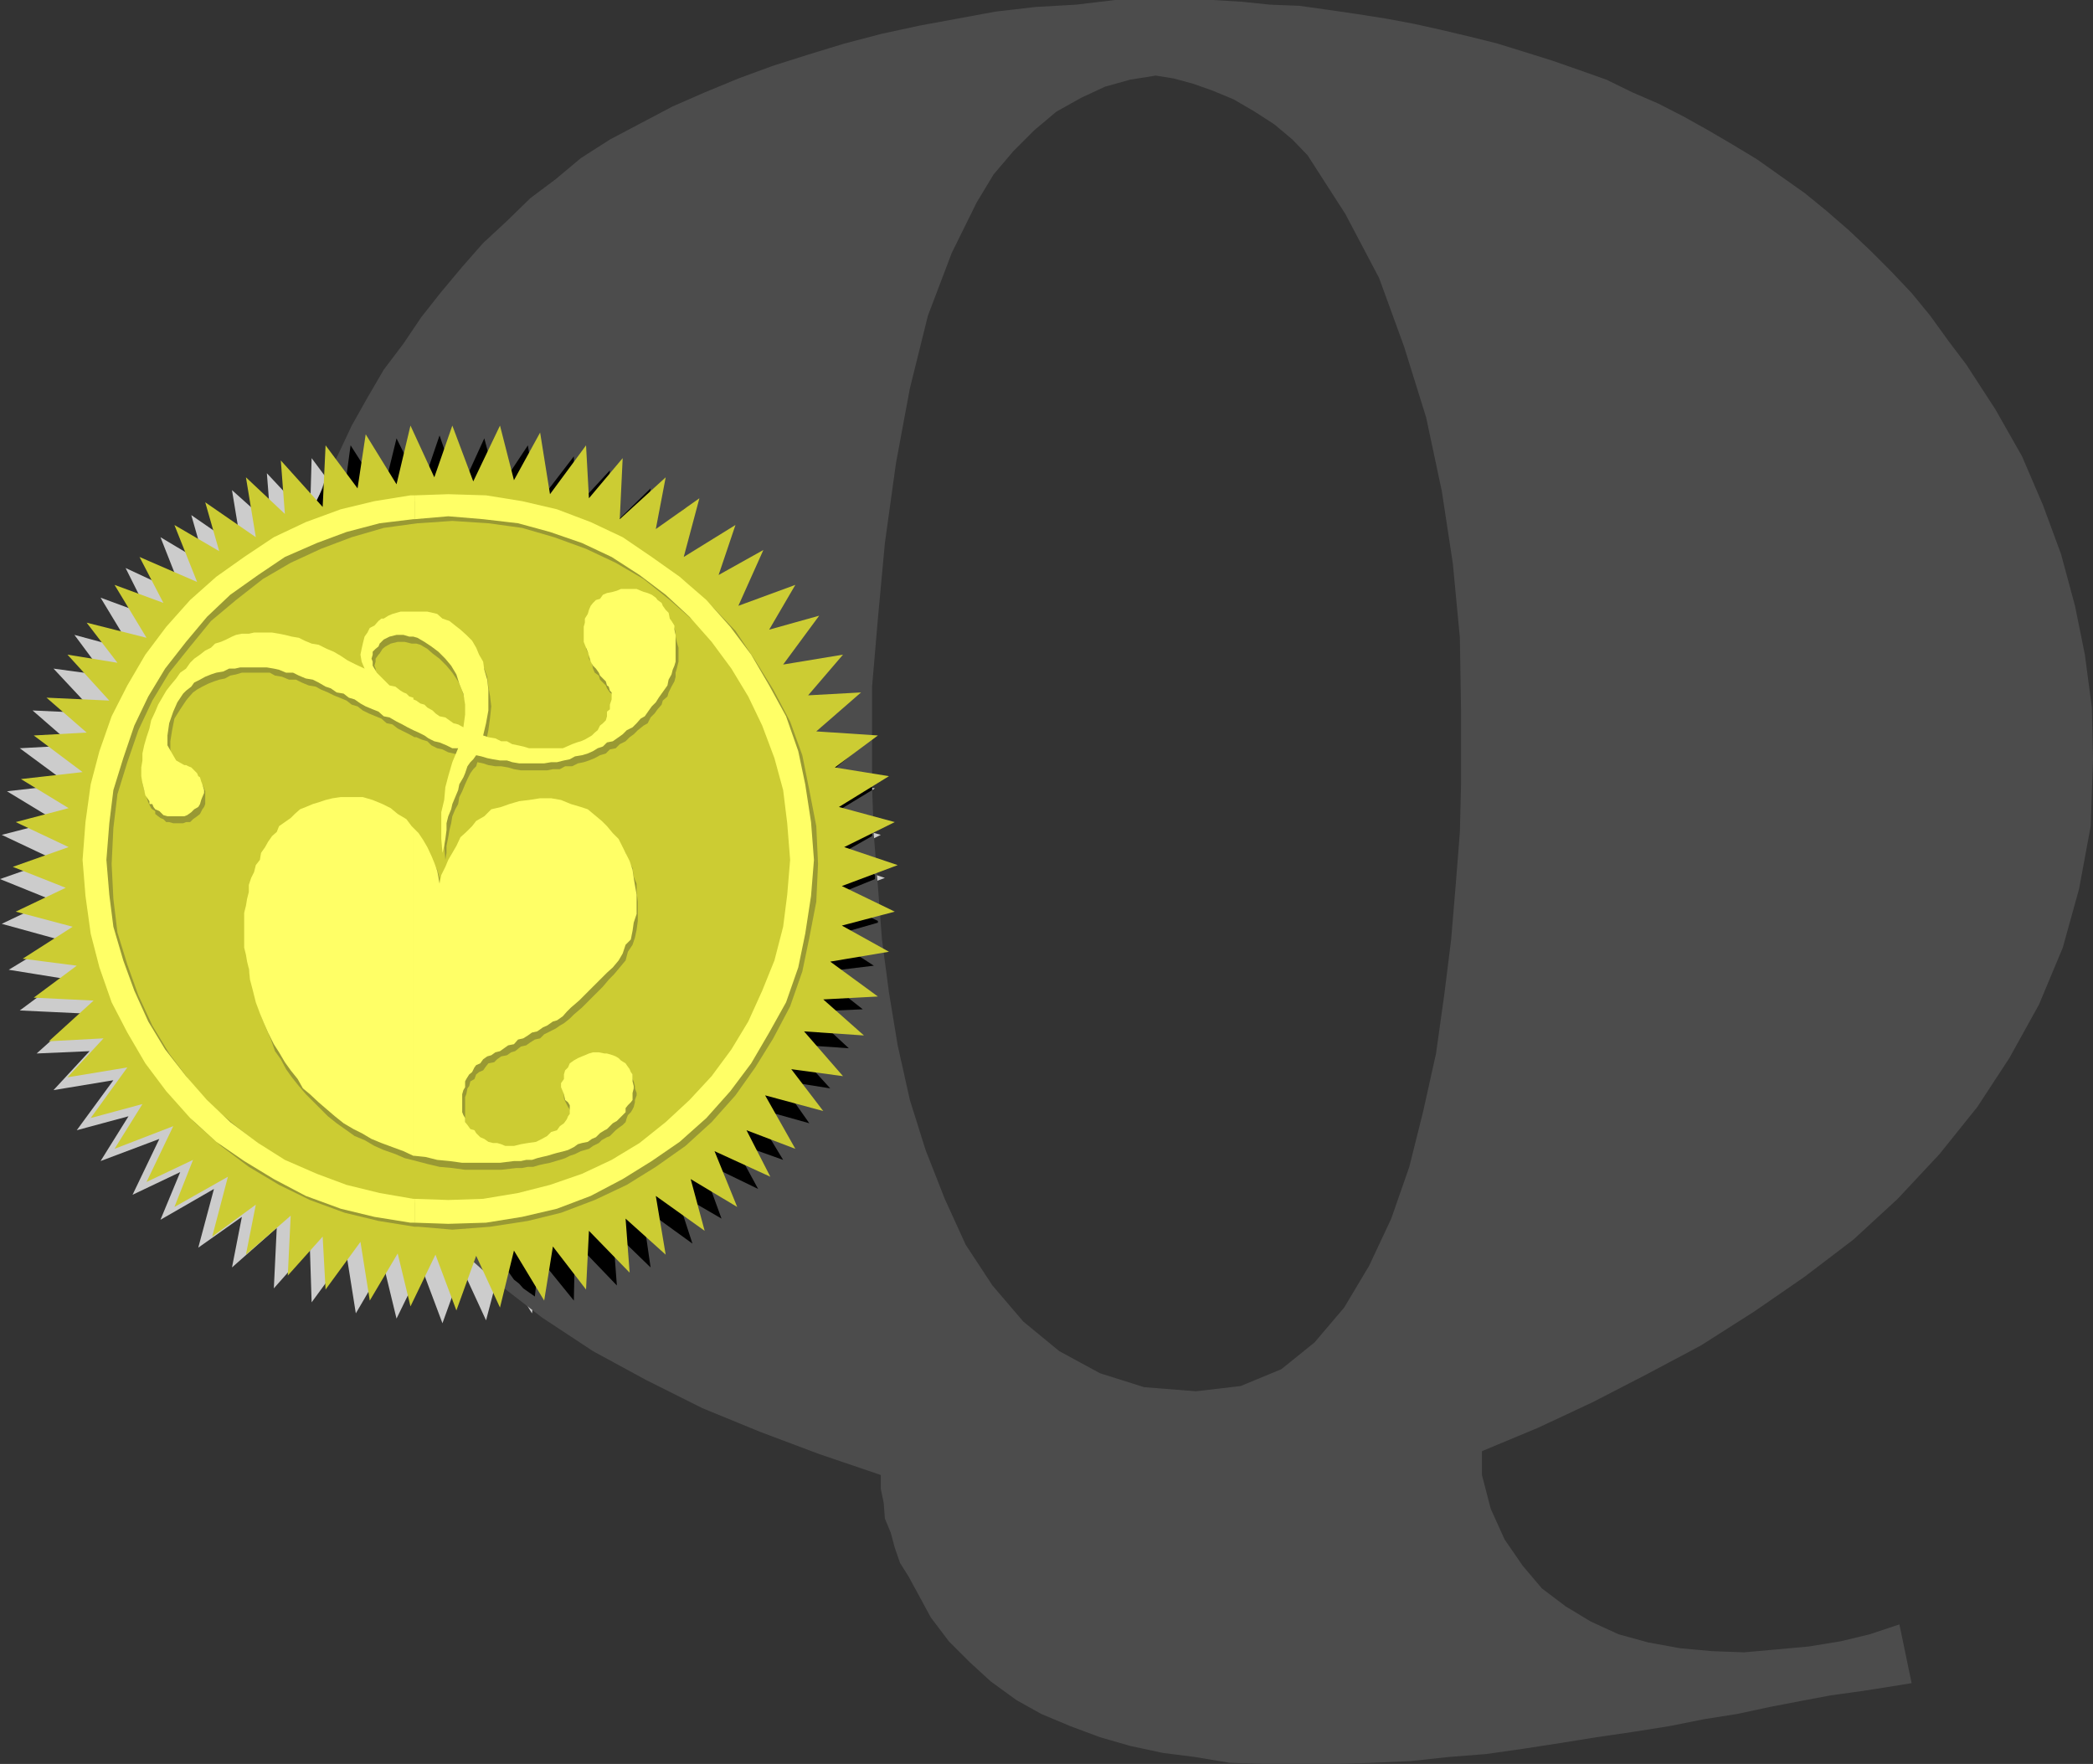
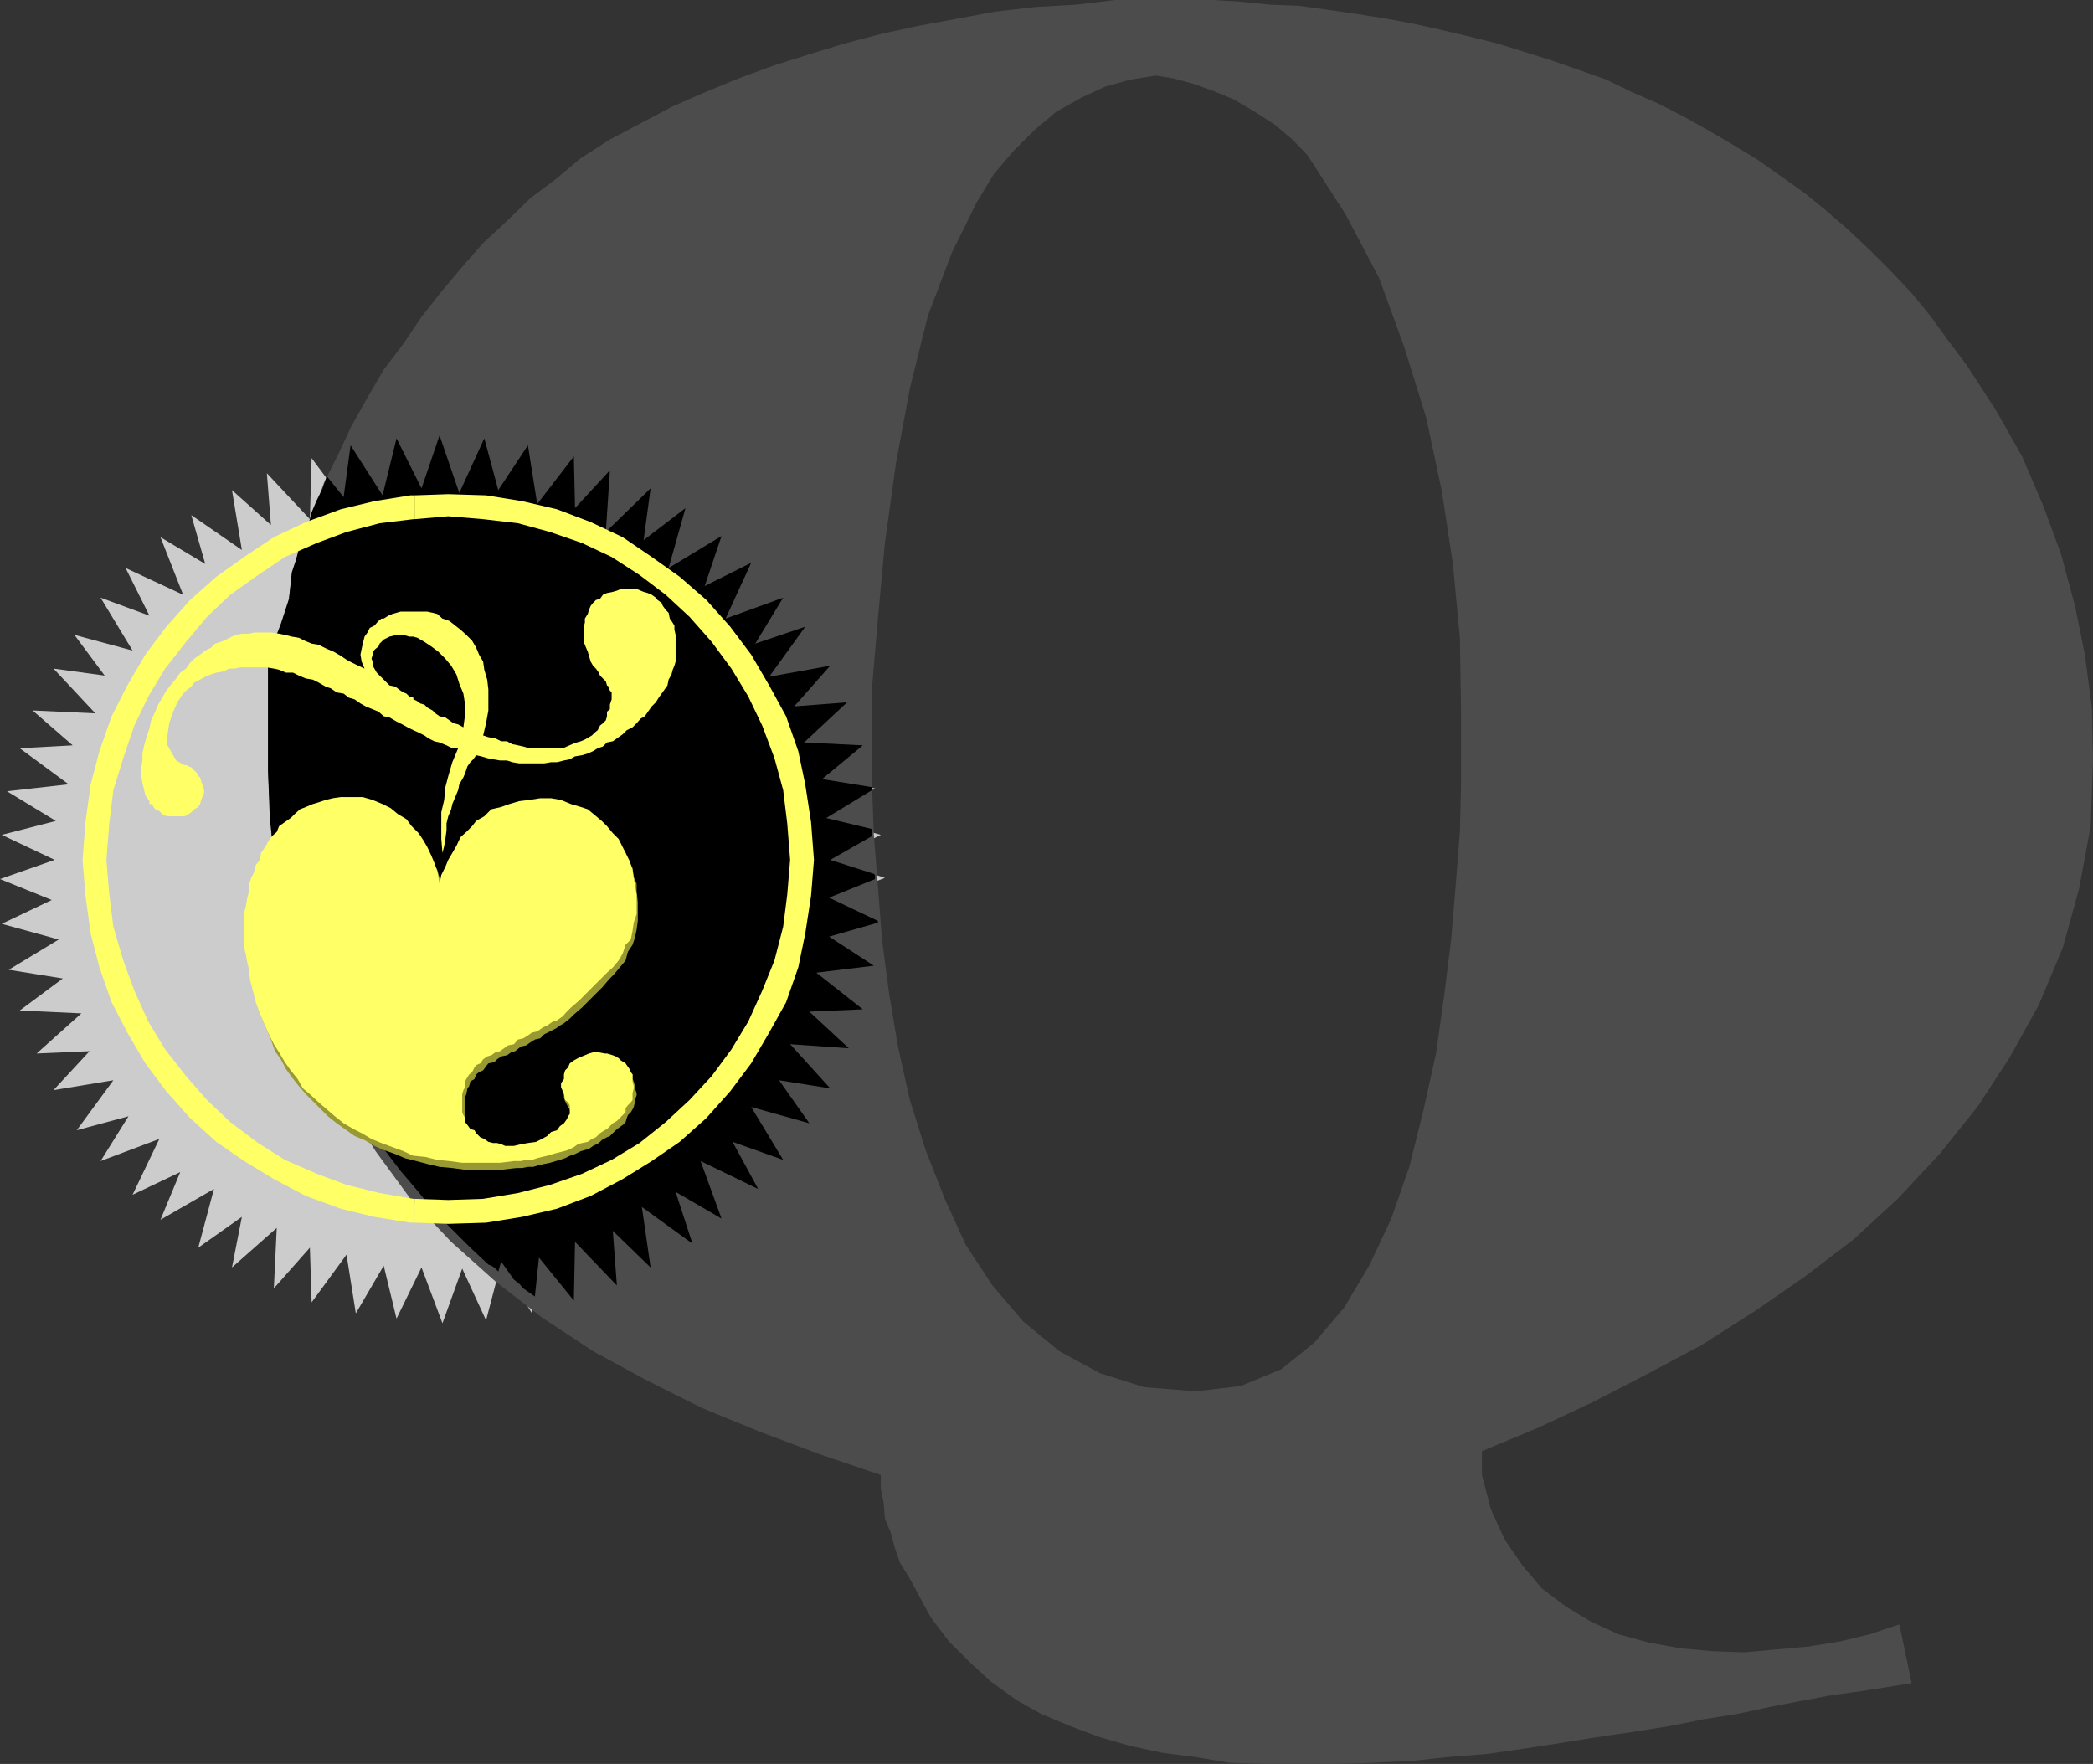
<svg xmlns="http://www.w3.org/2000/svg" width="360" height="303.398">
  <rect width="100%" height="100%" fill="#333333" stroke="none" />
  <path fill="#ccc" d="m79 85 4.602-9.602L86 84.801l4.8-8.203 1.403 10.601 6.2-8.398.5 9.097 5.8-7-.3 10.602 7.699-7.2-1.399 8.9 7.2-5.302-2.7 9.801 8.899-5.3-2.899 8.402 7.7-4-4.301 9.597 9.8-3.597-4.5 7.597L138.5 108l-6.2 8.398L142.603 115l-6 6.7 9.101-.5-7.402 6.8 10.3.7-7.398 5.5 9.297 1.398-8.598 5.3 9.598 2.7-8.7 4.3 9.403 3.102-9.601 3.598 8.898 4.3-8.898 2.403 7.898 4.597-10.098 1.7 8.2 6-9.399.402 7 6.3-10.3-.5 6.699 7.4-8.899-1.2 5.5 7.2-10-2.602 5.2 9.101-8.403-3.101 4.102 7.902-9.602-4.3 3.902 9.6-8-4.6 2.399 8.698-8.399-6 1.7 10.102-6.7-6.3.5 9.398-7-7.5-.5 10.402-5.699-7.5-1.203 9.398-5.297-8.699-2.601 9.899-4.102-8.899-3.398 9.399L72.5 218l-4.297 8.8L66 217.7l-4.797 8.198-1.601-10.097-6 8.199-.301-9.402-6.2 7 .5-10.399L39.903 218l1.7-8.7-7.5 5.298L36.8 204.5l-9.2 5.3 3.4-8.201-8.2 3.902 4.602-9.602-10.101 3.801L22.1 192l-8.898 2.398 6.297-8.597L9.203 187.5l6.2-6.7-9.102.4L14 174.3l-10.598-.5 7.399-5.5-9.301-1.5 8.602-5.202-9.801-2.7 8.601-4.097L0 151.199l9.402-3.3-9.101-4.301 9.3-2.399-8.398-5.101 10.598-1.2-8.399-6.199 9.098-.5-6.898-6 10.8.5L9.203 115 18 116.2l-5.2-7 10 2.698-5.5-9.097 8.403 3.097-4.101-8.199 9.898 4.602-3.898-9.903L35.3 97l-2.399-8.402 8.7 6-1.7-10.297 6.7 6-.7-8.903 7.399 7.903.3-10.5 5.5 7.398 1.399-9.398L66 85.5l2.203-10.102 4.297 8.903 3.102-8.903L79 85" />
  <path fill="#4c4c4c" d="M198.8 13V0h9.802l5 .3 4.8.5 5.098.2 5 .7 4.8.698 5.102.801 4.801.899 4.5 1 5.098 1.203 4.8 1.199 4.5 1.398 4.801 1.5L271.5 12l4.8 1.7 4.5 2.198 4.403 1.903L289.5 20l4.3 2.398 4.102 2.403 4.301 2.597 4.098 2.903 4.101 2.898 3.801 3.102L318 39.598 321.602 43l3.601 3.598 3.598 3.8L332 54.301l3.102 4.297 3.101 4.101 5 7.7 4.598 8.101 3.601 8.398 3.098 8.403 2.402 8.898 1.7 8.399 1.199 9.101.199 8.899-.398 11.5-2 10.8L354.8 163l-4.098 9.8-5.101 9.2-5.5 8.398-6.5 8.102-7.2 7.7-7.601 7-8.399 6.398-8.699 6-9.101 5.8-9.399 5-9.3 4.801-9.403 4.399-9.598 4v4.101l1.5 5.801 2.399 5.3 3.101 4.5 3.301 3.9 4.098 3.1 4.3 2.598 4.801 2.2 5.098 1.402 5.5 1 5.5.5 5.5.2 5.602-.5 5.5-.5 5.5-.9 5-1.202 5.101-1.7L328.8 289.5l-4.301.7-4.5.698-5.098.7-5.3 1-5.2 1-5.601 1.203-5.7.898-6 1.2-6.3 1-6.2.902-6.199 1-6.5 1-6.3.898-6.399.5-6.5.7-6.5.3-6.203.2h-12.5l-6-.2-6-1-5.5-.699-5.598-1.2-5.199-1.5-5.101-1.902-5-2.097-4.301-2.403-4.399-3.199-3.601-3.3-3.598-3.598-3.101-4.102-2.602-4.8-1.2-2.2-1.5-2.398-.898-2.602-.699-2.601-1-2.399L152 258.5l-.5-2.402v-2.399l-10.598-3.601-10.101-3.797-10-4.102-9.598-4.8-9.203-5-8.797-5.801-8-6.2-7.601-6.8-7-7.399-6-8.199-5.5-8.8-4.602-9.602L51.203 169l-2.902-11-1.5-12.3-.7-12.9v-18.5l.7-3.1 1.5-3.602 1.402-4.399.5-4.5 1.7-5.3 1.898-5 1.902-5.301 2.399-4.797 2.398-5.102 2.703-4.8L66 63.597l3.402-4.5L72.5 54.5l3.402-4.3 3.598-4.302 3.602-4.097L87.203 38l4-3.902 4.399-3.297 4.3-3.602 5-3.199 5.301-2.8 5.5-2.9 5.5-2.402L127 13.5l6-2.2 6-1.902 6.203-1.898 6.5-1.7 6.5-1.402 13-2.398 6.899-.8 7-.4L191.8 0h7v13l-4.399.7-4.3 1.198L186 16.801l-4.297 2.398-3.8 3.2L174.3 26l-3.399 4L168 34.8l-4.297 8.7-4.101 10.8-3.102 12.5-2.398 12.9-1.899 13.698-1.203 13-1 11.7v17.3l.3 8.2.7 8.8.703 9.2 1.2 9.101 1.5 9.102 2.097 9.398 2.703 8.602 3.297 8.398 3.602 7.899 4.601 7L176 227.3l6.203 5.097 7 3.801 7.598 2.399 8.902.703 7.7-.903 7-2.898 5.699-4.602 5.101-6 4.297-7.199 3.8-8.101 3.102-8.899 2.399-9.601 2.199-9.899 1.402-10 1.2-9.601.8-9.598.7-8.902.199-8.2V122l-.2-12.3-1.199-12.7L248 84.5l-2.7-12.7-3.8-12.202-4.297-11.797-5.8-11-6.5-10.102L222.3 24l-3.098-2.602-3.402-2.199-3.598-2.101-3.601-1.5-3.399-1.2-3.3-.898-3.102-.5" />
  <path d="m79 84.8 4.3-9.402 2.403 8.903 5.098-7.703 1.601 10.101 6.301-8.199.2 8.898 6-6.5-.7 10.602 7.7-7.5-1.2 8.898 7.2-5.5L115 97.7l9.102-5.5-2.899 8.602 8-4-4.402 9.597 9.902-3.597-4.8 7.898 8.597-2.898-6.2 8.597 10.5-1.898-6.198 7 9.101-.7-7.402 6.9 10.101.5-7 5.8 8.598 1.398v.5l-7.898 4.801 7.898 1.899v1.203l-7.2 4.097 7.5 2.403.2.199v.7l-7.898 3.198 8.398 4v.301l-8.398 2.399 7.699 5-9.899 1.203 8 6.297-9.199.402 6.797 6.3-10.098-.702 6.899 7.601-8.801-1.398 5.203 7.398-10-2.8 5.5 9.101-8.703-3.102 4.402 8.102-9.902-4.8 3.602 9.898-7.899-4.598 2.899 8.898-8.7-6.3 1.5 10.402-6.5-6.3.7 9.398-7.2-7.5-.199 10.101-6-7.398L92 223l-1-.7-1-.702-.7-.797-.898-.703L86.203 217l-.5 1.7-.5-.5L85 218l-.5-.3-.5-.2-3.098-2.902-3.101-3.098-3.098-3.102-2.902-3.597-2.899-3.403L66.301 198l-2.2-3.3-1.699-3.102-3.601-6L55.5 178.8l-2.7-6.903-2.398-7.5-1.601-7.898-1.5-7.7-.899-8.1-.3-8.2v-18.2l.699-3.1 1.5-3.9 1.402-4.3.5-4.602.7-2.097.5-1.903.699-2.199 1-2.199.5-1.902L54.5 86l1-2 .703-2.102 2.899 3.602 1.199-8.902 5.5 8.601 2.402-9.8L72.5 84l3.102-9.102L79 84.801" />
-   <path fill="#cc3" d="M81.402 82.8 86 73.2l2.402 9.398 4.5-8.2L94.602 85l6.199-8.402.5 9.101 5.8-6.898-.5 10.5 7.899-7.203L112.8 91l7.5-5.3-2.698 10.1 8.898-5.5-2.898 8.598 7.699-4.3-4.301 9.601 9.8-3.601-4.5 7.703 8.602-2.403-6.199 8.403L145 112.598l-6 7 9.102-.5-7.7 6.703L151 126.5l-7.398 5.5 9.3 1.5-8.601 5.3 9.601 2.598-8.699 4.301 9.2 3.102-9.602 3.597 9.101 4.403-9.101 2.398 8.101 4.5-10.101 1.7 8.199 6-9.398.5 7 6.199-10.301-.7 6.699 7.7-8.898-1.2 5.5 7.2-10-2.7 5.199 9.2-8.399-3.2 4.098 8-9.598-4.398 3.899 9.598-8-4.797 2.402 8.898-8.402-6 1.699 10.102-6.898-6.203.699 9.3-7-7.199-.5 10.102-5.7-7.403-1.5 9.301-5.199-8.601-2.402 9.8L81.902 216l-3.402 9.398-3.598-9.597-4.3 8.898-2.2-9.101-4.8 8.101L62 213.598l-6 8.203-.5-9.102-6 6.7.5-10.301-7.7 6.703 1.7-8.602-7.5 5.5 2.703-10.3L30 207.597l3.203-8.098-8 3.8 4.598-9.6-10.098 3.898 4.797-7.7-8.898 2.403 6.3-8.703-10.3 1.703 6.199-6.703-9.399.5 7.7-7-10.301-.5 7.402-5.5-9.3-1.2 8.597-5.5-9.797-2.597 8.598-4.102-9.098-3.601 9.598-3.399-9.098-4.3L11.801 139l-8.2-5 10.602-1.2-8.402-6.3 9.101-.5L8 120l10.8.5-7.198-7.902L20.203 114l-5.3-6.902 10.3 2.601-5.5-9.101 8.399 3.101L24 95.801l9.902 4.297L30 90.3l7.703 4.5-2.402-8.403 8.699 6-1.7-10.3 6.7 6.3-.7-9.199 7.2 8 .5-10.601L61.5 84l1.402-9.3 5.301 8.6 2.399-10.1 4.101 8.898 3.098-8.899 3.601 9.602" />
  <path fill="#993" d="m71.602 199.7 1.898.5 2.102.5 2.199.198L80 201.2h6.203l2.598-.3h1l1-.2h.902l1-.3.899-.2 1-.199 1-.3.699-.2.902-.3.797-.4.902-.3 1-.5.7-.2.699-.202.699-.5 1-.5.5-.5.902-.5.5-.2 1-1 .5-.398.7-.5.5-.5.199-.7.199-.5.5-.5.3-.5.2-.402.203-.8v-.399l.297-.8v-.4l-.297-.8v-.4L109 186l-.2-.402v-.797l-.5-.403-.5-.3-.5-.5-.5-.399-.398-.3-.8-.2-.7-.3h-.5l-1.199-.2h-.703l-.7.2-.698.3-.7.2-.5.3-1 .399-.5.5-.402.703-.297.5-.203.699-.297.8-.203.7v1.398l.203.5.5 1 .297.403.203.5.2.297v.703l-.2.5-.203.398v.5l-.5.7-.7.5-.8.699-.7.3-.698.7-1 .5-1.2.5-1.199.203L90 198l-1.398.3h-1.2l-.699-.3-.703-.2h-.797l-.703-.202-2.098-1.5-.5-.5-.5-.2-.5-.699-.5-.5-.199-.699L80 193v-4.3l.203-.5.2-1 .3-.4.2-.8.699-.402.3-.797.5-.403.7-.3.5-.7.398-.5 1-.199.5-.5.703-.5 1-.199.7-.5.699-.2 1-.8.898-.2.703-.5.797-.5.902-.202.7-.7 2-1 .699-.5L97 176l1-.8.703-.7 1.399-1.2 1.199-1.202 1.199-1.2 1.203-1.199 1-1.199.899-.902 2-2.399.398-1.5.8-1.199.403-1.2.297-1.402.203-1.5v-3.3l-.203-1.7V152l-.5-1.2-.2-1.5-.8-1.402-.398-1.199-.801-1.199-.899-1-1-1.2-.902-.902-1.2-1-1.5-1-1.198-.398-1.399-.8-1.703-.4-1.7-.3h-1.898l-1.902.3-1.898.2-1.5.5-1.7.5-1.402.398-1.2 1-1.398 1-.8.903-.899 1-1 .898-.902 1.5-.801 1.2-.398.902-.801 1.5-.399 1.398-.5 1.2-.3-.899v-1l-.399-1.402-.8-1.2-.403-1.5-.797-1.199-.703-1.199-.898-.902v56.101m0-56.101-.301-.297-1.2-1.203-1.199-.899-1.199-1-1.703-1-1.398-.398-1.7-.5h-4.101l-1.2.199-1.199.3-1.199.4-.902.3-1.2.5-1 .398-.898.801-1 .7-.703.5-1 .902-.5 1-.898.699-.5 1-.7.898-.5 1-.5.903-.5 1.199-.402 1.2-.297 1-.5 1.198-.203 1.2-.2 1.203V157l-.3 1.2v6l.3 1.198v1.2l.2 1.203 1 3.797.402 1.703.801 2.199.7 1.7.699 1.6.699 2 1 1.4.902 1.698 1 1.403 1.2 1.5 1.199 1.398 3.8 3.801 1.5 1.2 1.7 1.198 1.398 1 1.703.7 1.7 1L66 197.8l2 .699 1.602.7 2 .5v-56.102" />
-   <path fill="#993" d="m71.602 126.8.898.4 1 .3.703.7 1 .5.899.198 1 .5.898.2 1 .3-1 2.403-.398 2.398-.801 1.899v2.203l-.399 2.097v4.602l.2 2.398.199-1.199V145.5l.3-1.5.2-1.2.3-1.202.2-1.2.5-1.199.5-.898.199-1.203.5-1 .5-1.2.402-.898.5-1 .5-.7.5-.5.2-.702 1 .203.898.297 1.203.203h1l1.2.199 1 .3 1.199.2h4.5l1-.2H96.3l.902-.5h1.2l1-.5 1-.202.898-.297 1-.403.902-.5 1-.3.7-.7 1-.199.699-.699 1-.5.699-.7.699-.5.703-.702 1-.797.7-.403.5-1 .699-.699.5-.699.699-.8.199-.7.8-.7.2-.702.5-1 .5-.899.203-.8v-.7l.2-.699.3-1.2v-2.402l-.3-1-.2-.898v-.7L116 108l-.297-.402-.5-1-.203-.5-.5-.7-.5-.5-.398-.5-.5-.398-.5-.5-.7-.3-.699-.2-.5-.2-1-.3h-2.402l-.899.3-.8.2-.7.2-.699.3-.703.7-.5.198-.7.5-.3.5-.398.7-.301.703-.2.797v.703l-.3.699v2.598l.5 1v.703l.5.699.199 1 .3.7.7.5.203.698 1 1 .2.5.5.7.3.203.2.699v3.2l-.5.398-.2.8-.3.7-.2.5-.5.402-.5.5-.402.7-.801.3-.398.5-.5.398-1 .301-.5.2-.7.3-.902.399h-1l-1 .3h-3.598l-.902-.3h-1l-.898-.2-1.2-.199-1-.5h-1l-.699-.5L84.5 128l-.898-.5.398-1.902.3-2.2.2-1.898-.2-1.7-.3-1.702-.2-1.7-.5-1.398-.5-1.2-.698-1.202-.5-1.2-.899-1-1-.898-.902-.7-1-.8-1.2-.402-1-.797-.898-.203-.703-.2h-2.398v4.301l.699.2 1.199.699.902.8 1.2.903L76.8 114.5l1 1.2 1 1.5.699 1.6.5 1.7.203 1.7v1.898L80 126.3l-.797-.5-.703-.203-.7-.5-1-.5-.698-.2-1.399-1-.703-.5-.5-.5-1-.199-.5-.5-.398-.199v5.3m0-5.299-.301-.3-.5-.2-.7-.5-.199-.5h-.5l-1.199-.7-.703-.202-.7-.7-.8-.5-.2-.5-.698-.5-.301-.699-.2-.5V115l-.199-.5.2-.7v-.5l.5-.702.199-.2.5-.8.5-.399.902-.5 1.2-.3h1.199l1.199.3h.8v-4.3h-2.199l-1 .199-.402.203-1 .297-.5.5H66l-.7.402-.5.5-.898.7-.3.8-.7.7v.898l-.199 1-.3 1.203.3 1.199.2 1.2-1.2-.7-1.402-.7-1.2-.8-1.5-.7-1.199-.702-1.199-.5-1.203-.5-1.2-.2-1.198-.5-1.2-.199-.902-.3-2.398-.399H44l-1 .2h-1l-.898.198-.7.301-1 .5-1 .399-1.199.3-.703.7-.898.5-.801.703-.899.699-1 .7-.699.8-1 .898-.402 1-1 1.2-1 .902-.399 1.2-.8 1.198-.7 1.2-.5 1.5L26 126.5l-.297 1.5-.5 1.398-.203 1.403-.2 1-.3 1.398v1.5l.3 1.2.403 1.199.297.902.5 1 .203.2.5.3v.5l.5.398.399.301.5.2.5.5h.5l.699.199H31.5l.5-.2h.703l.5-.5.7-.5.5-.398.398-.8.3-.4.2-.5v-2.202l-.2-.5-.3-.7-.399-.199-.3-.699-.2-.3-.5-.5-1-.4H32l-1.2-1-1-1-.5-1.402V127.5l.302-1.902.398-2L31 122l1-1.5.402-.5.801-.902.7-.5.898-.5 1-.5 1-.399.902-.3 1-.2.899-.5 1-.199 1-.3h4.8l.899.5 1.199.198 1.203.5h1.2l1 .5 1.199.5 1.199.2.902.5 1.2.5 1 .5 1 .402 1.199.5.898.7 1 .3.902.7 1 .5 1.2.5 1 .398.898.8 1 .2.902.703 2 1 .899.5h.3V121.5" />
-   <path fill="#993" d="m72 211 5.8.5 6.5-.5 6.5-1 5.7-1.402 5.8-2.2 5.5-2.597 5-3.102 5.102-3.601 4.5-4.098 4.098-4.602 3.402-4.8 3.098-5 2.902-5.5 2.098-6 1.203-5.797 1.2-6.203.3-6.5-.3-6.5-1.2-6.2-1.203-6-2.098-5.8-2.902-5.5-3.098-5-3.402-5.098-4.098-4.3-4.5-4.102-5.101-3.598-5-3.102-5.5-2.898-5.801-2.102-5.7-1.199-6.5-1-6.5-.5L72 86v4l5.8-.402L84 90l5.8.8 5.5 1.598 5.5 2 5.102 2.403 4.801 2.797 4.5 3.601 4.098 3.602 4.101 4.398 3.399 4.5 2.8 4.801 2.399 5.098 2.203 5.5 1.2 5.5.699 5.8.5 6.2-.5 6-.7 5.8-1.199 5.5L132 171.2l-2.398 5.2-2.801 4.8-3.399 4.801-4.101 4.098-4.098 3.601-4.5 3.602-4.8 2.898-5.102 2.399-5.5 1.902-5.5 1.7-5.801.698-6.2.301-5.8-.3v4.1m0-4.102h-.2L66 206.2l-5.5-1.699-5.297-1.902-5.203-2.4-4.797-2.898-4.601-3.602-4.301-3.601L32.703 186l-3.601-4.8-2.899-4.802-2.402-5.199-1.899-5.3-1.699-5.5-.703-5.801-.297-6 .297-6.2.703-5.8 1.7-5.5 1.898-5.5 2.402-5.098 2.899-4.8 3.601-4.5 3.598-4.4 4.3-3.6 4.602-3.602L50 96.8l5.203-2.403 5.297-2L66 90.8l5.8-.8h.2v-4l-.7.2-6.198 1-5.801 1.198-6 2.102L48 93.398 42.8 96.5l-4.8 3.598-4.598 4.101-4.101 4.301-3.598 5.098-3.101 5-2.602 5.5-2.2 5.8-1.398 6-1 6.2-.5 6.5.5 6.5 1 6.203 1.399 5.797 2.199 6 2.602 5.5 3.101 5 3.598 4.8L33.402 193 38 197.098l4.8 3.601 5.2 3.102 5.3 2.597 6 2.2L65.103 210l6.199 1H72v-4.102" />
  <path fill="#ff6" d="m71.3 210.3 5.802.2 6.5-.2 6.199-1 6-1.402 5.8-2.199 5.5-2.898 5-3.102 4.801-3.3 4.598-4.098 4.102-4.602 3.601-4.8 3.098-5.301 2.902-5.2 2.098-6 1.199-5.8 1-6.5.5-6.2-.5-6.5-1-6.5-1.2-5.699-2.097-6-2.902-5.3-3.098-5.301-3.601-4.797-4.102-4.602-4.598-4-4.8-3.398-5-3.403-5.5-2.597-5.801-2.203-6-1.399-6.2-1-6.5-.199-5.8.2v4.1l5.8-.5 6 .5 6 .7 5.5 1.5 5.5 1.898 5.102 2.403L110 98.898l4.5 3.403 4.102 3.797 3.8 4.3 3.399 4.602 2.902 4.8 2.399 5 2.101 5.598 1.5 5.5.7 5.7.5 6.3-.5 6-.7 5.5-1.5 5.801-2.101 5.2-2.399 5.3-2.902 4.801-3.399 4.598-3.8 4.101L114.5 193l-4.5 3.598-4.797 2.902-5.101 2.398-5.5 1.903-5.5 1.398-6 1-6 .2-5.801-.2v4.102" />
  <path fill="#ff6" d="M71.3 206.2h-.198l-5.801-1-5.7-1.4-5.101-1.902L49 199.5l-4.598-2.902-4.8-3.598-4-3.8L32 185.097l-3.598-4.598-2.902-4.8-2.398-5.302-1.899-5.199-1.703-5.8-.7-5.5-.5-6 .5-6.301.7-5.7 1.703-5.5 1.899-5.597 2.398-5 2.902-4.8L32 110.398l3.602-4.3 4-3.797 4.8-3.403L49 95.801l5.5-2.403 5.102-1.898L65.3 90l5.8-.7h.2v-4.1h-.7l-6.199 1-5.8 1.398-6 2.203-5.5 2.597L42 95.801l-4.797 3.398-4.5 4-4.101 4.602L25 112.598l-3.098 5.3-2.699 5.301-2.101 6-1.5 5.7-.899 6.5-.5 6.5.5 6.199.899 6.5 1.5 5.8 2.101 6 2.7 5.2 3.097 5.3 3.602 4.801 4.101 4.602 4.5 4.097L42 199.7l5.102 3.102 5.5 2.898 6 2.2 5.8 1.402 6.2 1h.699V206.2" />
  <path fill="#ff6" d="M71.102 198.8h.199l1.902.2 2 .5 2.098.2 2.199.3H86l2.402-.3h1.2l.898-.2h1l.902-.3.801-.2.899-.2 1-.3.699-.2L97 198l.703-.2 1-.5.7-.5.699-.202 1-.2.699-.5.699-.3.703-.7.797-.5.402-.199 1-1 .7-.398 1.5-1.5v-.703l.398-.5.5-.5.3-.399V188l.2-.8v-.4l-.2-.8v-1.2l-.3-.402-.2-.5-.5-.699-.198-.3-.801-.5-.399-.399-.5-.3-.5-.2-1-.3H104l-1-.2h-1l-.7.2-.698.3-.5.2-.7.3-.699.398-.703.5-.297.7-.5.5-.203.703v.797l-.5.703V187l.3.7.2.5.203 1 .5.398.297.5v1.5l-.297.402-.203.5-.5.7-.7.5-.5.698-1 .301-.698.7-.899.5-1 .5-1.402.199-1.2.203-1.199.297h-1.5l-.699-.297-.703-.203h-.7l-.8-.2-.7-.5-.698-.3-.7-.7-.3-.5-.7-.199-.5-.699L80 193v-.7l-.297-.5-.203-.5v-3.1l.203-.7.297-.5v-1l.203-.402.5-.797.5-.403.399-.8.3-.399.7-.3.5-.7.699-.5.699-.199.703-.5.797-.2.703-.5.7-.5 1-.202.699-.797.898-.203.8-.5.7-.5.902-.2 1-.699.7-.3 1-.7.699-.199 1-.7.699-.8.703-.7 1.399-1.202 2.398-2.399 1.203-1.199 1.2-1.2 1-.902 1-1.199.699-1.199.5-1.5.898-.902.3-1.5.2-1.399.5-1.5v-3.3l-.297-1.7L109 151l-.2-1.402-.5-1.5-1.898-3.797-1-1-1-1.203-.902-.899-2.398-2-1.2-.398-1.699-.5-1.703-.703-1.7-.297h-1.898l-1.902.297-1.7.203-1.698.5-1.399.5-1.703.398-1.2 1.2-1.398.8-.699.899-1 1-1 .902-.703 1.5-1.398 2.398-.5 1.2-.7 1.402-.3 1.5-.2-1.2-.199-1-.5-1.402-.5-1.199-.703-1.5-.7-1.199-.8-1.2-.898-.902v56.403m0-56.403-.301-.3-.899-1.2-1.5-.898-1.199-1-1.402-.7-1.7-.702-1.699-.5h-3.8l-1.399.203-1.203.297-1.2.402-1 .3-1.198.5-1 .4-.899.8-.703.7-2 1.398-.398 1-.801.703-.7 1-.5.898-.699 1-.199 1.2-.703.902-.297 1.199-.5 1-.402 1.2v1.198l-.301 1.2-.2 1.203L42 157v6l.3 1.2.2 1.198.3 1.2.2 1.902.5 1.898.5 2 .703 1.903.7 1.699.699 1.598 1 2L48 181l1 1.7 1 1.398 1.203 1.5.899 1.601 1.199 1 1.5 1.399 1.402 1.203L57.602 192l1.5 1.2 1.699 1 1.402.698 1.7 1 1.699.7 1.898.703 1.902.699 1.7.8v-56.402" />
  <path fill="#ff6" d="M71.102 125.598 72 126l1 .5.703.5 1 .5.899.2 1.199.5 1 .5h1l-1 2.398-.7 2.402-.5 1.898-.199 2.2-.5 2.101v4.602l.2 2.398.3-1.199.2-1.2.199-1.5v-1.202l.3-1.2.5-1.199.2-.898.5-1.203.5-1.2.199-1 .703-1.199L80 133l.402-1.2.5-.702.5-.5.5-.7.899.2 1 .3 1 .2L86 130.8h1.203l.899.297 1.199.203h4.3l1.2-.203h1L97 130.8l1-.203.902-.5 1.2-.2 1-.3.898-.399.8-.5.903-.3.7-.7 1-.199 1-.7.699-.5.699-.702 1-.5.699-.7.703-.8.7-.399.699-1 .5-.699.699-.7.5-.8.5-.7.5-.702.5-.7.199-1 .5-.898.203-.8.297-.7.203-.7v-4.6l-.203-.9v-.702l-.5-.797-.297-.403-.203-1-.5-.5-.5-.699-.2-.5-.698-.5-.301-.398-.7-.5-.699-.301-.699-.2-.5-.202-.703-.297h-2.7l-.698.297-.7.203-1 .199-.699.3-.5.7-.703.2-.5.5-.398.5-.301.698-.2.7-.5.8v.7l-.199.703v2.597l.399 1 .3.7.2.703.3 1 .399.699.5.5.5.7.203.5 1 1 .2.698.3.2.2.703.3.297v1.203l-.3.898V122l-.5.398v.801l-.2.7-.5.5-.5.402-.402.797-.5.402-.5.5-.5.3-.7.4-.699.3-.699.2-.8.3-.903.398-.7.301H91l-1-.3-.898-.2-1-.199-.899-.5h-1l-1-.5-1.203-.2-.898-.3.5-2.102L84 122.2v-3.601l-.2-1.7-.5-1.699-.198-1.398-.7-1.203-.5-1.2-.699-1.199-1-1-1-.898-.902-.703-1-.797-1.2-.403-.898-.8-.8-.2-.903-.199h-2.398v4.301l.699.2 1.199.698 1.203.801 1.2.899 1.199 1.203 1 1.199.898 1.5.5 1.598.703 1.703L80 121.2v1.7l-.297 2.199-.902-.5-.801-.2-1.398-1-1-.199-.7-.5-.5-.5-.902-.5-.5-.5-.7-.199-.698-.5-.5-.2v5.298m0-5.299v-.3l-.7-.2-.5-.5-.5-.202-.5-.297-.902-.703-1-.2-2.2-2.199-.398-.699-.3-.5v-.7l-.2-.5.2-.702v-.5l.5-.5.5-.399.199-.5L66 110l1-.5 1.203-.3h1.2l1 .3h.699v-4.3h-2.2l-.699.198-.703.2-.7.3-.8.5h-.398l-.5.403-.7.797-.8.402-.399.8-.5.7-.3 1.2-.2.898-.203 1 .203 1.203.5 1.199-1.5-.7-1.402-.702-1.2-.797-1.199-.703-1.199-.5-1.402-.7-1.2-.199-1.199-.5-1-.5-1.199-.199-1.203-.3-1-.2-1.2-.2h-3.097l-.902.2h-1.2l-1 .2-.699.3-1 .5-.902.398-1 .301-.7.7-1 .5-.898.699-1 .703-.699.699-.703 1-1 .7-.7 1-1 1.198-.698.903-1.399 2.398-.5 1.2-.703 1.5-.297 1.402-.5 1.5-.402 1.398-.301 1.399v1.203L24.3 132v1.5l.2 1.2.3 1.198.2.903.703 1v.5h.5l.2.5.3.398.7.301.699.7.699.198h2.902l.5-.199.7-.5.5-.5.699-.398.3-.5.2-.703.199-.5.3-.7v-.5l-.3-1-.2-.5-.199-.699-.3-.199-.2-.5-1-1-.5-.2-.402-.202h-.297l-1.402-.797-.7-1.203-.8-1.399V126.5l.3-2.102.7-2 .699-1.597 1-1.5.5-.5.902-.703.5-.7 1-.5.899-.5 1-.398.902-.3 1.2-.2 1-.5h1l.898-.2h4.601l1.2.2.898.2 1.203.5h1.2l1 .5 1.199.5 1.199.198 1 .5 1.199.7.902.3 1 .7 1.2.203L60 120l1 .3 1 .7.902.5 1.2.5 1 .398.898.801 1 .2 1.203.699 1 .5.899.5 1 .5V120.3" />
</svg>